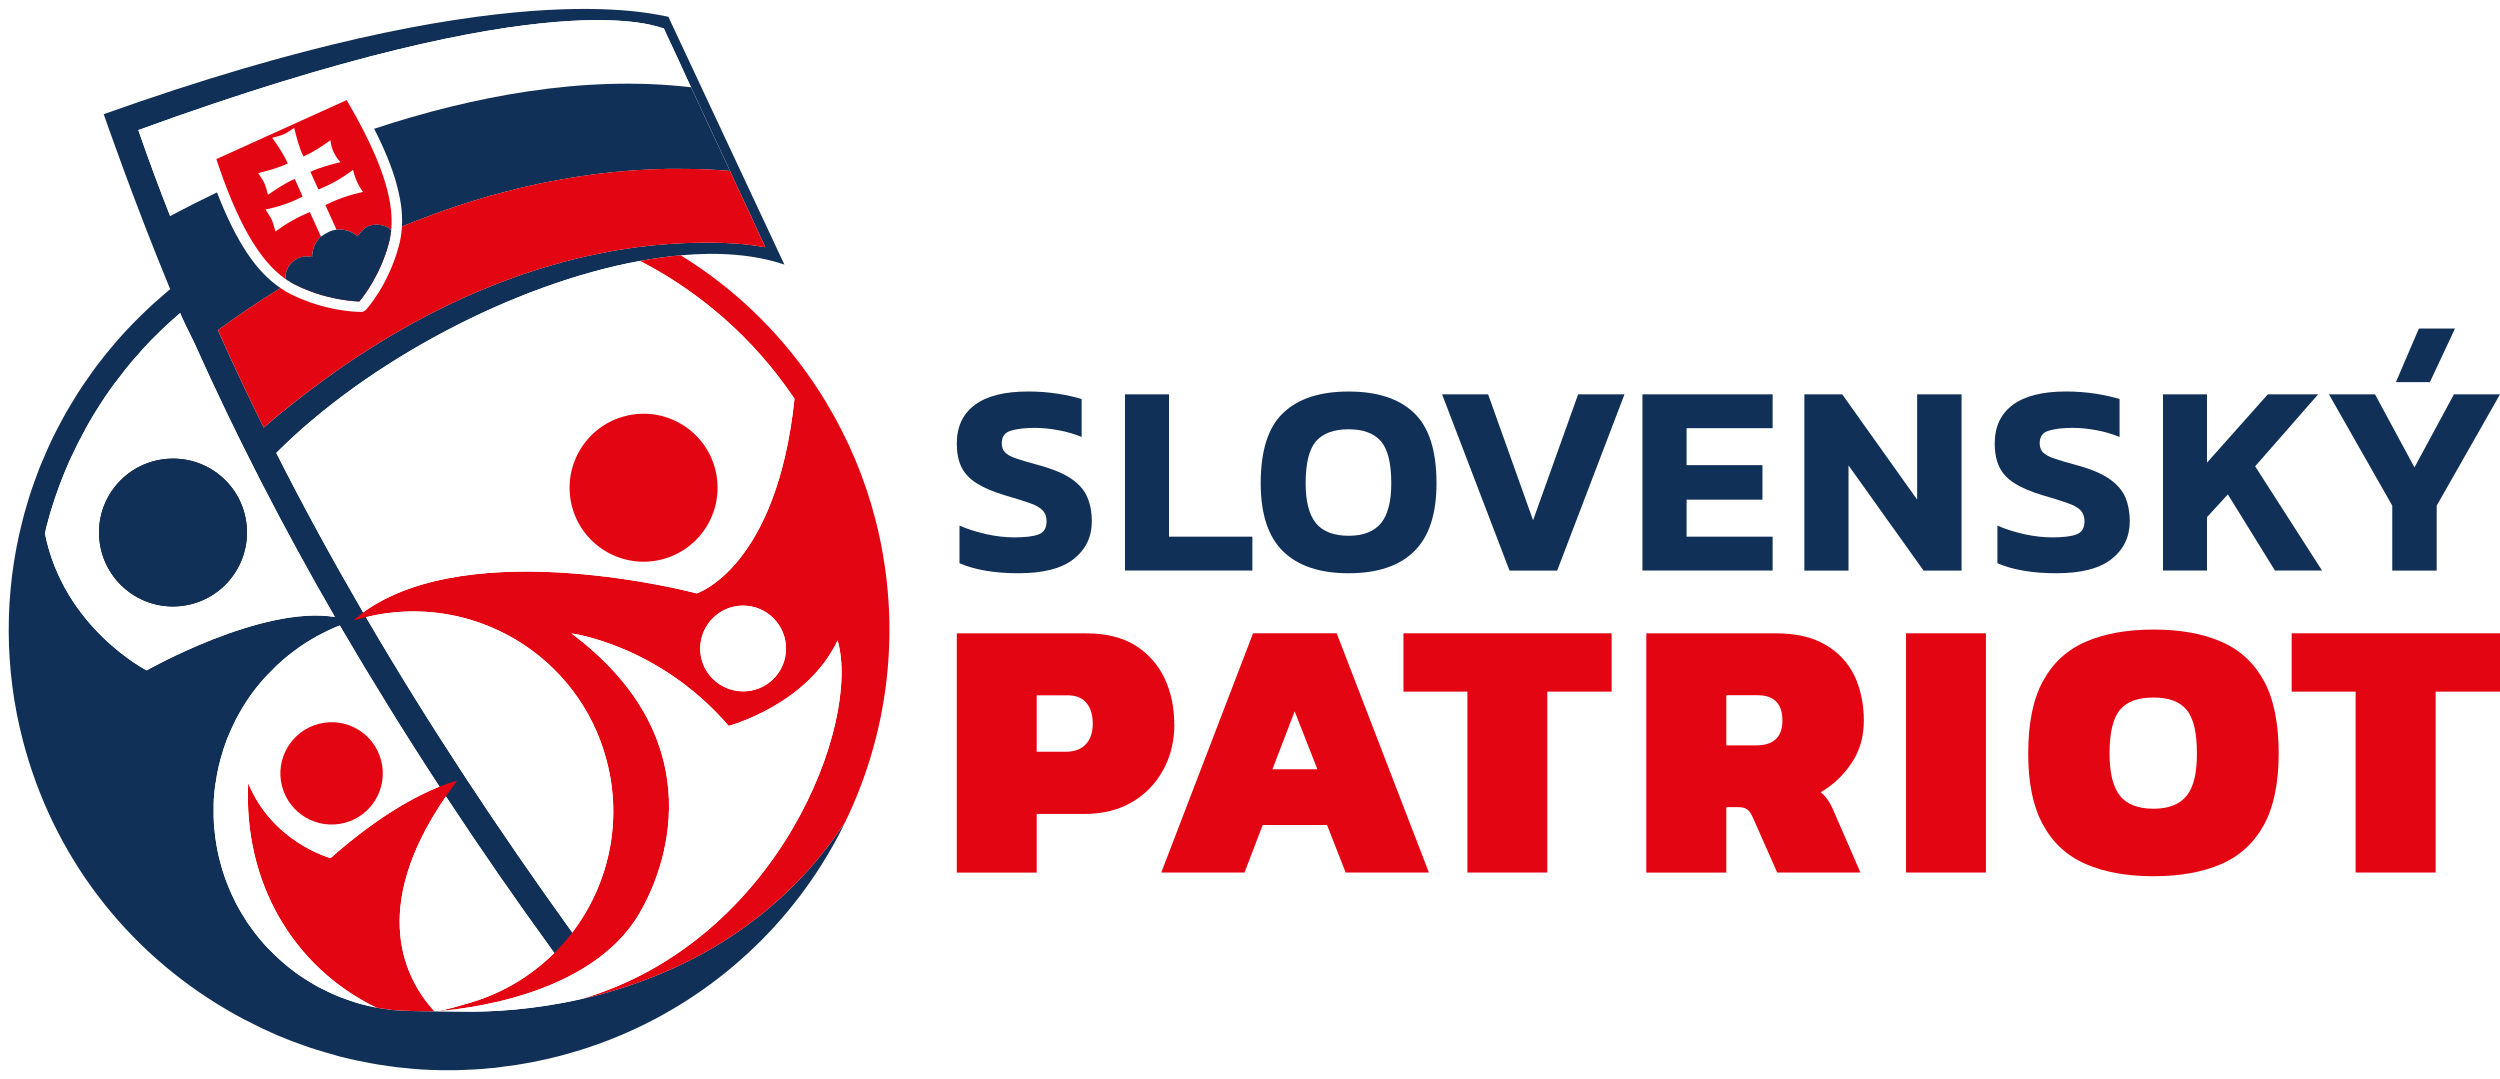
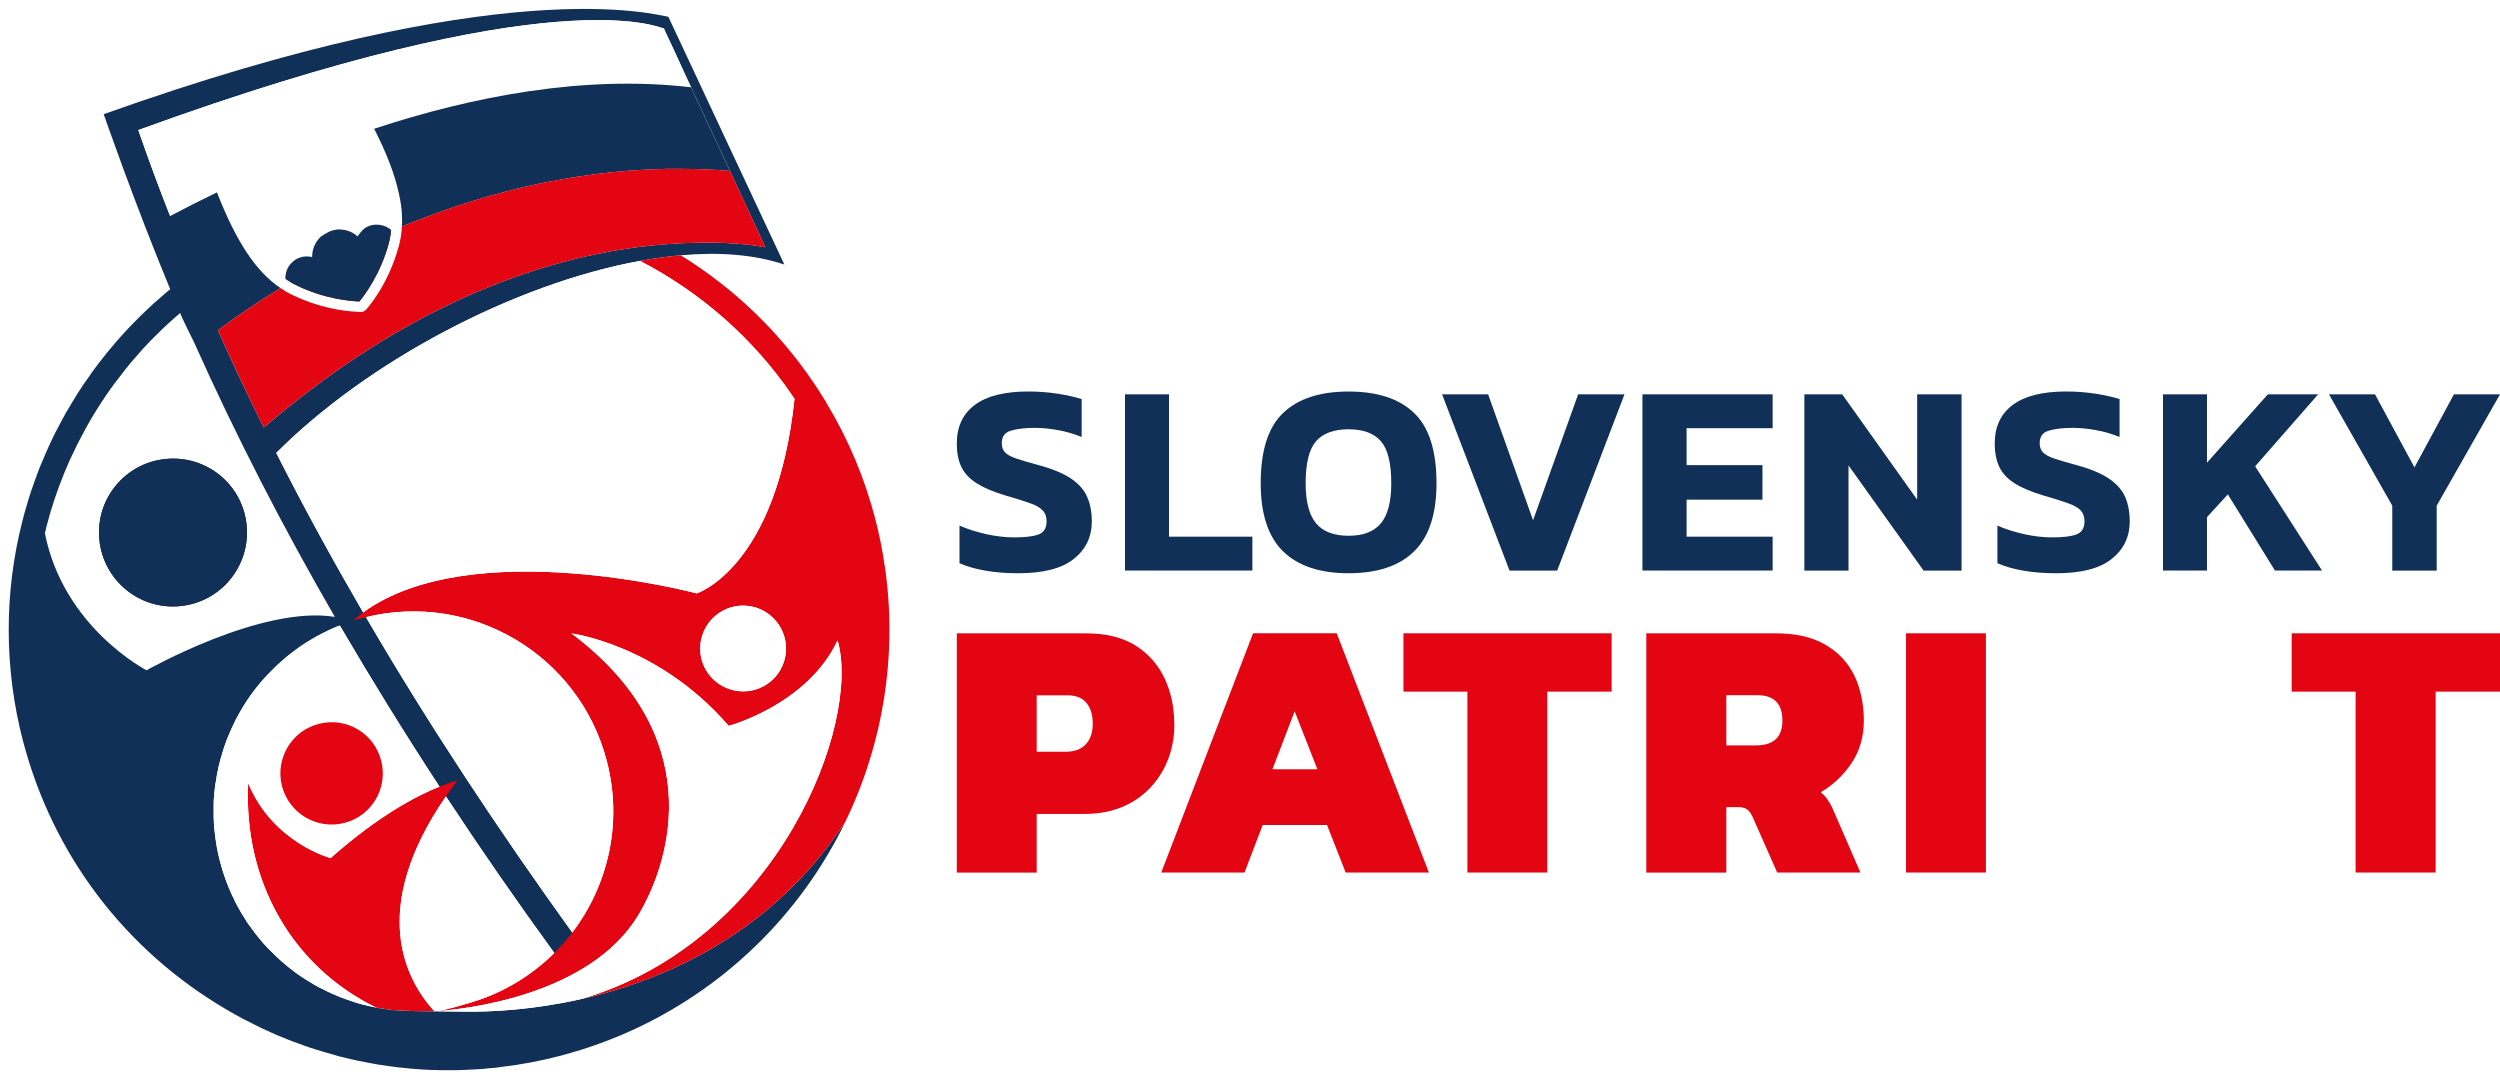
<svg xmlns="http://www.w3.org/2000/svg" xmlns:xlink="http://www.w3.org/1999/xlink" width="218.949" height="94.5" viewBox="0 0 72.983 31.5">
  <path style="fill:#e30511;fill-opacity:1;fill-rule:nonzero;stroke:none" d="m 34.28,21.133 c 0,-0.484 -0.094,-0.926 -0.281,-1.328 -0.188,-0.398 -0.473,-0.723 -0.852,-0.961 -0.383,-0.238 -0.863,-0.355 -1.449,-0.355 h -3.766 v 6.984 h 2.332 v -1.711 h 1.391 c 0.535,0 1,-0.117 1.391,-0.344 0.387,-0.227 0.691,-0.539 0.91,-0.938 0.219,-0.398 0.328,-0.848 0.328,-1.344 z m -2.578,0.59 c -0.133,0.148 -0.332,0.223 -0.59,0.223 h -0.848 v -1.648 h 0.891 c 0.254,0 0.441,0.074 0.562,0.223 0.125,0.148 0.184,0.352 0.184,0.613 0,0.246 -0.066,0.441 -0.199,0.59 z m 0,0" id="path438" />
  <path style="fill:#e30511;fill-opacity:1;fill-rule:nonzero;stroke:none" d="m 36.581,18.488 -2.68,6.984 h 2.43 l 0.531,-1.387 h 1.879 l 0.543,1.387 h 2.43 l -2.691,-6.984 z m 0.566,3.969 0.648,-1.691 0.664,1.691 z m 0,0" id="path440" />
  <path style="fill:#e30511;fill-opacity:1;fill-rule:nonzero;stroke:none" d="m 40.971,20.191 h 1.867 v 5.281 h 2.332 v -5.281 h 1.879 v -1.703 h -6.078 z m 0,0" id="path442" />
  <path style="fill:#e30511;fill-opacity:1;fill-rule:nonzero;stroke:none" d="m 54.053,22.277 c 0.238,-0.355 0.359,-0.77 0.359,-1.242 0,-0.469 -0.094,-0.93 -0.277,-1.312 -0.188,-0.383 -0.469,-0.684 -0.848,-0.902 -0.379,-0.223 -0.863,-0.332 -1.449,-0.332 h -3.777 v 6.984 h 2.336 V 23.562 h 0.336 c 0.121,0 0.211,0.023 0.27,0.066 0.059,0.043 0.113,0.117 0.164,0.227 l 0.715,1.617 h 2.43 l -0.812,-1.867 c -0.094,-0.211 -0.211,-0.367 -0.348,-0.477 0.363,-0.211 0.66,-0.492 0.902,-0.852 z m -2.801,-0.516 h -0.855 v -1.465 h 0.91 c 0.484,0 0.727,0.246 0.727,0.738 0,0.488 -0.258,0.727 -0.781,0.727 z m 0,0" id="path444" />
  <path style="fill:#e30511;fill-opacity:1;fill-rule:nonzero;stroke:none" d="m 55.643,18.488 h 2.332 v 6.984 h -2.332 z m 0,0" id="path446" />
-   <path style="fill:#e30511;fill-opacity:1;fill-rule:nonzero;stroke:none" d="m 64.854,18.738 c -0.543,-0.242 -1.207,-0.359 -1.988,-0.359 -0.781,0 -1.441,0.121 -1.984,0.359 -0.543,0.238 -0.957,0.621 -1.242,1.148 -0.289,0.527 -0.43,1.23 -0.43,2.105 0,0.875 0.141,1.555 0.43,2.082 0.285,0.527 0.699,0.91 1.242,1.148 0.543,0.238 1.203,0.359 1.984,0.359 0.781,0 1.445,-0.121 1.988,-0.359 0.543,-0.238 0.953,-0.621 1.242,-1.148 0.285,-0.527 0.426,-1.223 0.426,-2.082 0,-0.859 -0.141,-1.578 -0.426,-2.105 -0.289,-0.527 -0.699,-0.914 -1.242,-1.148 z m -1.016,4.488 c -0.199,0.254 -0.523,0.383 -0.973,0.383 -0.449,0 -0.785,-0.129 -0.98,-0.383 -0.199,-0.25 -0.301,-0.664 -0.301,-1.234 0,-0.602 0.102,-1.023 0.301,-1.266 0.199,-0.242 0.523,-0.363 0.98,-0.363 0.457,0 0.773,0.121 0.973,0.363 0.199,0.242 0.297,0.664 0.297,1.266 0,0.598 -0.098,0.984 -0.297,1.234 z m 0,0" id="path448" />
  <path style="fill:#e30511;fill-opacity:1;fill-rule:nonzero;stroke:none" d="m 66.901,18.488 v 1.703 h 1.867 v 5.281 h 2.336 v -5.281 h 1.879 v -1.703 z m 0,0" id="path450" />
  <path style="fill:#113057;fill-opacity:1;fill-rule:nonzero;stroke:none" d="m 31.874,15.219 c 0,0.453 -0.176,0.82 -0.527,1.098 -0.352,0.281 -0.891,0.418 -1.617,0.418 -0.34,0 -0.656,-0.023 -0.953,-0.074 -0.297,-0.051 -0.551,-0.125 -0.766,-0.219 V 15.344 c 0.238,0.105 0.496,0.184 0.781,0.25 0.285,0.062 0.555,0.094 0.812,0.094 0.32,0 0.555,-0.027 0.715,-0.086 0.156,-0.059 0.234,-0.188 0.234,-0.383 0,-0.133 -0.039,-0.242 -0.117,-0.32 -0.074,-0.082 -0.199,-0.152 -0.371,-0.211 -0.176,-0.062 -0.41,-0.137 -0.711,-0.223 -0.352,-0.105 -0.629,-0.223 -0.84,-0.355 -0.207,-0.129 -0.355,-0.289 -0.445,-0.473 -0.094,-0.188 -0.137,-0.418 -0.137,-0.688 0,-0.492 0.176,-0.867 0.527,-1.129 0.352,-0.262 0.871,-0.391 1.559,-0.391 0.297,0 0.59,0.023 0.871,0.066 0.285,0.047 0.512,0.098 0.688,0.156 v 1.105 c -0.227,-0.09 -0.457,-0.16 -0.691,-0.199 -0.23,-0.043 -0.457,-0.066 -0.676,-0.066 -0.285,0 -0.52,0.027 -0.699,0.082 -0.176,0.051 -0.266,0.172 -0.266,0.367 0,0.109 0.031,0.199 0.094,0.266 0.062,0.066 0.176,0.129 0.332,0.18 0.156,0.055 0.371,0.117 0.645,0.191 0.418,0.113 0.742,0.25 0.969,0.406 0.223,0.156 0.379,0.336 0.461,0.543 0.086,0.203 0.129,0.434 0.129,0.691 z m 0,0" id="path452" />
  <path style="fill:#113057;fill-opacity:1;fill-rule:nonzero;stroke:none" d="m 36.561,15.668 v 0.988 h -3.719 v -5.145 h 1.285 v 4.156 z m 0,0" id="path454" />
  <path style="fill:#113057;fill-opacity:1;fill-rule:nonzero;stroke:none" d="m 41.28,12.055 c -0.434,-0.418 -1.074,-0.625 -1.91,-0.625 -0.836,0 -1.473,0.207 -1.91,0.625 -0.438,0.414 -0.656,1.098 -0.656,2.055 0,0.898 0.219,1.562 0.656,1.988 0.438,0.426 1.074,0.637 1.91,0.637 0.836,0 1.477,-0.211 1.91,-0.637 0.438,-0.426 0.656,-1.09 0.656,-1.988 0,-0.957 -0.219,-1.641 -0.656,-2.055 z m -0.961,3.215 c -0.203,0.246 -0.516,0.371 -0.949,0.371 -0.434,0 -0.754,-0.125 -0.957,-0.371 -0.199,-0.25 -0.297,-0.637 -0.297,-1.16 0,-0.578 0.098,-0.984 0.297,-1.223 0.203,-0.234 0.52,-0.355 0.957,-0.355 0.438,0 0.746,0.121 0.949,0.355 0.199,0.238 0.297,0.645 0.297,1.223 0,0.523 -0.098,0.91 -0.297,1.16 z m 0,0" id="path456" />
  <path style="fill:#113057;fill-opacity:1;fill-rule:nonzero;stroke:none" d="m 47.424,11.512 -1.965,5.145 h -1.391 l -1.969,-5.145 h 1.344 l 1.312,3.676 1.316,-3.676 z m 0,0" id="path458" />
  <path style="fill:#113057;fill-opacity:1;fill-rule:nonzero;stroke:none" d="m 49.237,12.5 v 1.078 h 2.215 v 1.008 H 49.237 v 1.082 h 2.512 v 0.988 h -3.801 v -5.145 h 3.801 V 12.5 Z m 0,0" id="path460" />
  <path style="fill:#113057;fill-opacity:1;fill-rule:nonzero;stroke:none" d="m 57.264,11.512 v 5.145 h -1.109 l -2.191,-3.07 v 3.07 h -1.289 v -5.145 h 1.105 l 2.188,3.074 v -3.074 z m 0,0" id="path462" />
  <path style="fill:#113057;fill-opacity:1;fill-rule:nonzero;stroke:none" d="m 62.174,15.219 c 0,0.453 -0.176,0.82 -0.527,1.098 -0.352,0.281 -0.891,0.418 -1.617,0.418 -0.34,0 -0.656,-0.023 -0.953,-0.074 -0.297,-0.051 -0.551,-0.125 -0.766,-0.219 V 15.344 c 0.234,0.105 0.496,0.184 0.781,0.25 0.285,0.062 0.555,0.094 0.812,0.094 0.316,0 0.559,-0.027 0.715,-0.086 0.156,-0.059 0.234,-0.188 0.234,-0.383 0,-0.133 -0.039,-0.242 -0.113,-0.32 -0.078,-0.082 -0.203,-0.152 -0.379,-0.211 -0.172,-0.062 -0.406,-0.137 -0.707,-0.223 -0.352,-0.105 -0.633,-0.223 -0.84,-0.355 -0.207,-0.129 -0.355,-0.289 -0.445,-0.473 -0.09,-0.188 -0.137,-0.418 -0.137,-0.688 0,-0.492 0.176,-0.867 0.527,-1.129 0.352,-0.262 0.871,-0.391 1.559,-0.391 0.301,0 0.59,0.023 0.871,0.066 0.285,0.047 0.512,0.098 0.688,0.156 v 1.105 c -0.227,-0.09 -0.457,-0.16 -0.691,-0.199 -0.23,-0.043 -0.457,-0.066 -0.672,-0.066 -0.293,0 -0.523,0.027 -0.703,0.082 -0.18,0.051 -0.266,0.172 -0.266,0.367 0,0.109 0.031,0.199 0.094,0.266 0.066,0.066 0.176,0.129 0.332,0.18 0.156,0.055 0.371,0.117 0.645,0.191 0.422,0.113 0.742,0.25 0.965,0.406 0.227,0.156 0.379,0.336 0.469,0.543 0.082,0.203 0.125,0.434 0.125,0.691 z m 0,0" id="path464" />
  <path style="fill:#113057;fill-opacity:1;fill-rule:nonzero;stroke:none" d="m 67.788,16.656 h -1.375 l -1.375,-2.223 -0.609,0.664 v 1.559 h -1.285 v -5.145 h 1.285 v 1.996 l 1.777,-1.996 h 1.469 l -1.84,2.102 z m 0,0" id="path466" />
  <path style="fill:#113057;fill-opacity:1;fill-rule:nonzero;stroke:none" d="m 72.983,11.512 -1.848,3.25 v 1.895 h -1.297 v -1.895 l -1.848,-3.25 h 1.344 l 1.152,2.133 1.152,-2.133 z m 0,0" id="path468" />
-   <path style="fill:#113057;fill-opacity:1;fill-rule:nonzero;stroke:none" d="M 71.67,9.59 70.936,11.156 H 69.944 l 0.672,-1.566 z m 0,0" id="path470" />
  <g clip-path="url(#clip1)" clip-rule="nonzero" id="g474" transform="translate(-47.013,-25)">
    <path style="fill:#ffffff;fill-opacity:1;fill-rule:nonzero;stroke:none" d="M 73.098,41.484 C 73.031,41.023 72.938,40.551 72.812,40.078 72.496,38.867 72.016,37.719 71.387,36.668 71.359,36.621 71.336,36.574 71.305,36.531 71.188,36.332 71.066,36.152 70.965,36.004 70.07,34.688 68.969,33.57 67.688,32.672 c 0.805,-0.012 1.523,0.086 2.141,0.297 0.102,0.031 0.207,0.004 0.277,-0.074 0.07,-0.078 0.086,-0.188 0.043,-0.281 L 66.762,25.379 c -0.039,-0.078 -0.109,-0.133 -0.195,-0.145 -0.02,-0.004 -0.051,-0.012 -0.09,-0.02 -2.012,-0.41 -6.836,-0.586 -16.523,2.871 -0.133,0.051 -0.203,0.195 -0.156,0.332 0.008,0.023 0.855,2.473 1.871,4.949 -0.047,0.039 -0.09,0.074 -0.133,0.113 -0.035,0.031 -0.07,0.059 -0.102,0.09 -0.031,0.027 -0.066,0.055 -0.105,0.094 -0.133,0.121 -0.266,0.246 -0.387,0.367 -0.039,0.035 -0.074,0.07 -0.109,0.109 -0.027,0.023 -0.051,0.051 -0.082,0.078 -0.258,0.262 -0.504,0.539 -0.738,0.824 -0.055,0.062 -0.105,0.129 -0.156,0.191 -0.012,0.012 -0.02,0.023 -0.031,0.043 l -0.027,0.031 c -0.039,0.051 -0.078,0.098 -0.121,0.152 l -0.047,0.066 c -0.039,0.051 -0.078,0.105 -0.113,0.152 l -0.031,0.039 c -0.035,0.051 -0.074,0.105 -0.105,0.152 -0.059,0.082 -0.117,0.168 -0.172,0.25 -0.035,0.055 -0.07,0.105 -0.105,0.16 l -0.051,0.086 c -0.059,0.086 -0.109,0.176 -0.156,0.25 -0.031,0.047 -0.059,0.098 -0.09,0.152 l -0.047,0.082 c -0.016,0.027 -0.035,0.055 -0.055,0.09 L 48.672,37 c -0.016,0.027 -0.031,0.059 -0.047,0.086 -0.07,0.133 -0.145,0.262 -0.211,0.402 -0.023,0.043 -0.047,0.09 -0.066,0.133 0,0.004 -0.008,0.016 -0.008,0.016 -0.047,0.09 -0.09,0.184 -0.133,0.277 l -0.023,0.051 c -0.012,0.031 -0.023,0.062 -0.043,0.102 -0.066,0.141 -0.125,0.285 -0.188,0.438 l -0.055,0.141 c -0.074,0.199 -0.148,0.406 -0.23,0.656 l -0.012,0.031 c -0.02,0.062 -0.043,0.125 -0.059,0.188 l -0.02,0.051 c -0.008,0.039 -0.02,0.074 -0.031,0.109 -0.047,0.16 -0.09,0.316 -0.129,0.477 -0.547,2.137 -0.539,4.398 0.02,6.539 0.887,3.391 3.035,6.23 6.059,8 0.09,0.055 0.18,0.105 0.262,0.152 0.078,0.047 0.164,0.094 0.258,0.141 l 0.047,0.023 c 0.023,0.008 0.043,0.02 0.055,0.023 0.059,0.035 0.125,0.066 0.176,0.094 0.031,0.016 0.059,0.027 0.09,0.043 l 0.02,0.008 c 0.031,0.016 0.062,0.035 0.098,0.051 l 0.043,0.02 c 0.047,0.02 0.094,0.043 0.145,0.066 0.223,0.102 0.438,0.195 0.637,0.273 l 0.359,0.133 c 0.035,0.012 0.074,0.023 0.109,0.039 0.023,0.012 0.051,0.02 0.078,0.027 0.082,0.031 0.16,0.059 0.242,0.082 0.238,0.078 0.434,0.133 0.602,0.18 l 0.062,0.016 c 0.02,0.004 0.043,0.012 0.062,0.02 0.004,0 0.012,0 0.016,0.004 l 0.059,0.012 c 0.031,0.012 0.062,0.016 0.082,0.023 0.062,0.016 0.121,0.031 0.191,0.043 l 0.027,0.008 c 0.02,0.004 0.035,0.008 0.043,0.012 0.047,0.008 0.094,0.02 0.141,0.027 l 0.023,0.004 c 0.086,0.02 0.176,0.039 0.262,0.055 0.113,0.02 0.223,0.043 0.332,0.059 0.094,0.016 0.191,0.031 0.289,0.047 0.008,0 0.012,0 0.02,0 h 0.023 c 0.012,0.004 0.023,0.004 0.031,0.008 0.074,0.008 0.148,0.02 0.234,0.031 0.016,0 0.031,0.004 0.051,0.004 l 0.191,0.02 c 0.059,0.008 0.117,0.016 0.16,0.016 0.172,0.016 0.359,0.027 0.547,0.035 0.043,0 0.09,0.004 0.137,0.004 h 0.07 c 0.012,0 0.02,0 0.031,0.004 0.02,0 0.039,0 0.059,0 h 0.047 c 0.035,0 0.07,0 0.109,0 0.039,0 0.082,0 0.125,0 h 0.203 c 0.023,0 0.047,-0.004 0.066,-0.004 0.074,-0.004 0.141,0 0.199,-0.008 0.012,0 0.027,0 0.051,0 0.152,-0.004 0.316,-0.016 0.496,-0.031 0.066,-0.004 0.129,-0.008 0.184,-0.016 l 0.043,-0.004 c 0.031,0 0.062,-0.004 0.098,-0.008 l 0.117,-0.016 c 0,0 0.012,0 0.016,-0.004 0.012,0 0.016,0 0.027,0 0.004,0 0.008,0 0.016,0 0.004,0 0.008,0 0.016,0 0.004,0 0.008,0 0.008,0 0.004,0 0.008,-0.004 0.012,-0.004 0.578,-0.07 1.164,-0.18 1.746,-0.332 0.211,-0.055 0.41,-0.113 0.609,-0.176 2.984,-0.93 5.539,-2.906 7.199,-5.559 0.246,-0.391 0.48,-0.809 0.684,-1.238 0,0 0,-0.004 0.004,-0.008 0.004,-0.008 0.004,-0.012 0.008,-0.02 1.141,-2.371 1.543,-4.996 1.156,-7.586 z m 0,0" id="path472" />
  </g>
  <g clip-path="url(#clip2)" clip-rule="nonzero" id="g478" transform="translate(-47.013,-25)">
    <path style="fill:#113057;fill-opacity:1;fill-rule:nonzero;stroke:none" d="m 71.5,49.27 c -0.066,0.102 -0.141,0.199 -0.211,0.297 -0.066,0.094 -0.137,0.184 -0.211,0.273 -1.574,2 -3.555,3.172 -5.43,3.84 -0.23,0.086 -0.457,0.16 -0.684,0.227 -0.332,0.102 -0.656,0.188 -0.977,0.258 -1.395,0.316 -2.637,0.383 -3.465,0.367 -0.16,-0.004 -0.418,-0.004 -0.715,-0.008 h -0.113 c -0.391,0 -0.844,-0.008 -1.238,-0.039 -0.039,-0.004 -0.086,-0.012 -0.129,-0.02 -0.051,-0.004 -0.098,-0.012 -0.148,-0.02 -0.043,-0.008 -0.09,-0.012 -0.137,-0.023 -0.016,-0.004 -0.035,-0.004 -0.051,-0.008 -0.027,-0.008 -0.059,-0.012 -0.09,-0.02 -0.043,-0.012 -0.09,-0.02 -0.133,-0.027 -0.047,-0.012 -0.094,-0.027 -0.141,-0.035 -0.039,-0.012 -0.078,-0.023 -0.117,-0.031 -0.055,-0.016 -0.105,-0.035 -0.156,-0.047 -0.043,-0.012 -0.086,-0.027 -0.125,-0.043 -0.094,-0.031 -0.184,-0.062 -0.273,-0.098 -0.082,-0.031 -0.164,-0.066 -0.242,-0.102 -0.043,-0.02 -0.086,-0.039 -0.129,-0.059 -0.047,-0.023 -0.09,-0.047 -0.137,-0.07 l -0.109,-0.051 c -0.043,-0.027 -0.082,-0.047 -0.125,-0.07 -0.039,-0.023 -0.078,-0.043 -0.117,-0.07 -0.082,-0.047 -0.16,-0.098 -0.238,-0.148 -0.035,-0.023 -0.074,-0.051 -0.113,-0.074 -0.035,-0.027 -0.074,-0.055 -0.113,-0.082 -0.273,-0.203 -0.531,-0.426 -0.766,-0.676 -0.023,-0.02 -0.047,-0.039 -0.062,-0.062 -0.035,-0.035 -0.062,-0.07 -0.098,-0.105 -0.027,-0.035 -0.059,-0.07 -0.09,-0.105 -0.098,-0.117 -0.188,-0.23 -0.277,-0.359 -0.047,-0.062 -0.094,-0.125 -0.137,-0.191 -0.004,-0.008 -0.008,-0.012 -0.008,-0.02 -0.027,-0.039 -0.051,-0.078 -0.074,-0.117 -0.051,-0.074 -0.094,-0.152 -0.137,-0.234 -0.008,-0.004 -0.008,-0.012 -0.012,-0.016 -0.023,-0.039 -0.043,-0.078 -0.062,-0.117 -0.027,-0.047 -0.047,-0.09 -0.066,-0.137 -0.023,-0.043 -0.043,-0.082 -0.062,-0.125 -0.141,-0.305 -0.258,-0.629 -0.344,-0.965 -0.039,-0.148 -0.074,-0.297 -0.098,-0.441 -0.008,-0.051 -0.016,-0.098 -0.023,-0.145 -0.016,-0.094 -0.027,-0.18 -0.035,-0.27 -0.008,-0.047 -0.012,-0.094 -0.016,-0.145 0,-0.035 -0.004,-0.07 -0.008,-0.105 -0.008,-0.152 -0.012,-0.305 -0.008,-0.457 0,-0.047 0,-0.094 0,-0.141 0.004,-0.039 0.004,-0.078 0.004,-0.117 0.008,-0.102 0.016,-0.199 0.027,-0.297 0.004,-0.043 0.012,-0.086 0.016,-0.129 0.004,-0.027 0.008,-0.055 0.016,-0.078 0,-0.039 0.008,-0.074 0.016,-0.109 l 0.016,-0.102 c 0.008,-0.043 0.016,-0.086 0.027,-0.129 0.008,-0.043 0.02,-0.09 0.027,-0.133 0.035,-0.145 0.074,-0.285 0.117,-0.422 0.008,-0.035 0.02,-0.07 0.031,-0.102 0.031,-0.09 0.062,-0.176 0.094,-0.262 0.016,-0.043 0.035,-0.086 0.055,-0.129 0.02,-0.047 0.039,-0.098 0.062,-0.145 l 0.047,-0.102 c 0.055,-0.125 0.117,-0.246 0.188,-0.367 0.02,-0.039 0.043,-0.078 0.066,-0.117 0.215,-0.367 0.473,-0.711 0.77,-1.023 0.023,-0.023 0.047,-0.051 0.07,-0.07 0.121,-0.129 0.25,-0.25 0.387,-0.367 0.027,-0.023 0.055,-0.047 0.086,-0.074 0.113,-0.09 0.227,-0.18 0.348,-0.266 0.039,-0.027 0.074,-0.051 0.113,-0.078 0.043,-0.027 0.086,-0.055 0.125,-0.082 0.039,-0.023 0.074,-0.047 0.109,-0.066 0.039,-0.023 0.078,-0.047 0.117,-0.07 0.004,0 0.008,-0.004 0.016,-0.004 0.035,-0.027 0.074,-0.047 0.113,-0.066 0.043,-0.02 0.082,-0.043 0.125,-0.066 0.039,-0.02 0.074,-0.039 0.113,-0.055 0.008,-0.004 0.016,-0.008 0.023,-0.012 0.039,-0.02 0.078,-0.035 0.117,-0.055 0.047,-0.02 0.09,-0.035 0.133,-0.059 0.035,-0.012 0.07,-0.027 0.109,-0.039 0.93,1.59 1.898,3.156 2.91,4.703 0.062,0.094 0.125,0.188 0.188,0.285 1.016,1.543 2.07,3.066 3.164,4.57 0.031,0.043 0.062,0.086 0.094,0.133 0.293,0.402 0.973,0.016 0.672,-0.395 -0.082,-0.113 -0.16,-0.223 -0.242,-0.336 -2.148,-2.984 -4.18,-6.047 -6.023,-9.207 -0.027,-0.047 -0.055,-0.09 -0.082,-0.137 -0.887,-1.527 -1.738,-3.078 -2.535,-4.656 2.688,-2.691 6.961,-4.938 10.617,-5.605 0.406,-0.074 0.805,-0.129 1.188,-0.164 1.121,-0.102 2.156,-0.023 3.027,0.27 l -3.387,-7.234 c -0.43,-0.066 -4.805,-1.324 -16.484,2.844 0,0 0.883,2.555 1.941,5.109 -0.027,0.023 -0.051,0.043 -0.074,0.062 -0.066,0.059 -0.137,0.113 -0.203,0.176 -0.066,0.055 -0.133,0.113 -0.199,0.172 -0.129,0.121 -0.262,0.242 -0.387,0.367 -0.062,0.059 -0.121,0.125 -0.184,0.184 -0.254,0.258 -0.496,0.527 -0.727,0.809 -0.055,0.062 -0.105,0.129 -0.156,0.191 -0.008,0.012 -0.016,0.023 -0.023,0.031 -0.051,0.062 -0.098,0.125 -0.145,0.184 -0.055,0.074 -0.105,0.145 -0.16,0.215 -0.043,0.062 -0.09,0.125 -0.133,0.191 -0.059,0.082 -0.117,0.164 -0.172,0.246 -0.047,0.07 -0.086,0.137 -0.133,0.203 -0.059,0.098 -0.117,0.191 -0.176,0.289 -0.031,0.047 -0.059,0.098 -0.09,0.152 -0.027,0.047 -0.059,0.098 -0.09,0.148 -0.023,0.051 -0.051,0.098 -0.078,0.145 -0.07,0.133 -0.141,0.262 -0.207,0.391 -0.023,0.047 -0.047,0.094 -0.074,0.145 -0.043,0.09 -0.086,0.184 -0.129,0.277 -0.023,0.051 -0.043,0.102 -0.066,0.148 -0.062,0.141 -0.125,0.285 -0.184,0.43 l -0.055,0.141 c -0.082,0.215 -0.156,0.426 -0.23,0.641 -0.02,0.07 -0.047,0.141 -0.066,0.211 -0.016,0.051 -0.031,0.105 -0.047,0.16 -0.047,0.156 -0.09,0.309 -0.129,0.469 -0.535,2.09 -0.531,4.309 0.02,6.41 0.867,3.32 2.977,6.105 5.938,7.84 0.09,0.055 0.176,0.102 0.266,0.152 0.074,0.043 0.152,0.086 0.234,0.129 0.035,0.016 0.074,0.039 0.113,0.055 0.059,0.031 0.121,0.062 0.176,0.09 0.039,0.02 0.074,0.035 0.109,0.055 0.039,0.02 0.078,0.039 0.121,0.059 0.051,0.023 0.102,0.047 0.152,0.07 0.207,0.098 0.414,0.188 0.621,0.266 0.059,0.023 0.113,0.047 0.168,0.066 0.035,0.012 0.07,0.027 0.109,0.039 0.062,0.023 0.129,0.047 0.195,0.07 0.016,0.008 0.035,0.016 0.059,0.02 0.082,0.031 0.16,0.059 0.242,0.082 0.199,0.062 0.398,0.125 0.598,0.176 0.043,0.012 0.086,0.023 0.129,0.039 0.051,0.012 0.102,0.023 0.148,0.035 0.055,0.016 0.113,0.027 0.172,0.043 0.023,0.004 0.055,0.012 0.082,0.016 0.051,0.016 0.105,0.023 0.156,0.035 0.086,0.02 0.172,0.035 0.258,0.051 0.109,0.023 0.215,0.039 0.324,0.059 0.094,0.016 0.191,0.031 0.285,0.043 0.023,0.004 0.043,0.008 0.066,0.008 0.074,0.012 0.148,0.023 0.223,0.031 0.027,0 0.062,0.008 0.094,0.008 0.051,0.008 0.102,0.012 0.156,0.016 0.051,0.008 0.102,0.012 0.156,0.016 0.18,0.016 0.355,0.027 0.535,0.035 0.066,0.004 0.133,0.004 0.195,0.004 0.031,0 0.062,0.004 0.09,0.004 0.051,0 0.102,0 0.16,0 0.035,0 0.078,0 0.121,0 0.066,0 0.137,0 0.207,0 0.031,0 0.066,-0.004 0.098,-0.004 0.055,0 0.105,0 0.156,-0.004 0.02,0 0.035,-0.004 0.051,-0.004 0.16,-0.004 0.32,-0.016 0.484,-0.027 0.062,-0.004 0.125,-0.012 0.184,-0.02 0.043,0 0.086,-0.004 0.129,-0.008 0.039,-0.008 0.078,-0.008 0.117,-0.016 0.023,-0.004 0.047,-0.008 0.066,-0.008 0.012,0 0.016,0 0.02,-0.004 0.578,-0.066 1.148,-0.176 1.719,-0.324 0.207,-0.059 0.406,-0.113 0.598,-0.172 2.926,-0.914 5.434,-2.848 7.059,-5.449 0.246,-0.395 0.473,-0.801 0.672,-1.215 -0.062,0.098 -0.129,0.191 -0.195,0.285 z m -5.105,-23.438 c 0.012,0.027 0.023,0.055 0.043,0.098 0.102,0.219 0.203,0.438 0.309,0.66 0.094,0.199 0.184,0.406 0.277,0.605 0.055,0.117 0.109,0.234 0.164,0.352 0.195,0.414 0.387,0.828 0.578,1.246 0.188,0.398 0.375,0.797 0.559,1.199 0.043,0.094 0.086,0.188 0.129,0.285 0.305,0.645 0.602,1.293 0.902,1.941 -0.801,-0.148 -1.656,-0.152 -2.453,-0.117 -0.125,0.008 -0.246,0.016 -0.371,0.023 -0.062,0.004 -0.125,0.008 -0.184,0.016 -0.113,0.008 -0.223,0.016 -0.336,0.031 -0.066,0.008 -0.133,0.012 -0.203,0.023 -0.098,0.008 -0.203,0.023 -0.305,0.039 -0.016,0 -0.031,0 -0.043,0.004 -0.121,0.016 -0.238,0.035 -0.355,0.055 -0.066,0.012 -0.133,0.02 -0.199,0.031 -0.125,0.023 -0.25,0.047 -0.371,0.074 -0.488,0.094 -0.977,0.215 -1.457,0.359 -0.129,0.035 -0.258,0.074 -0.391,0.117 -0.148,0.047 -0.301,0.098 -0.453,0.148 -0.148,0.055 -0.297,0.105 -0.449,0.164 -0.148,0.051 -0.297,0.109 -0.445,0.172 -0.145,0.059 -0.293,0.117 -0.441,0.18 -0.438,0.188 -0.867,0.395 -1.293,0.609 -0.332,0.172 -0.656,0.348 -0.977,0.535 -0.102,0.055 -0.203,0.117 -0.301,0.176 -0.328,0.195 -0.645,0.398 -0.957,0.605 -0.102,0.066 -0.207,0.137 -0.309,0.207 -0.203,0.141 -0.406,0.285 -0.605,0.43 -0.199,0.148 -0.398,0.293 -0.594,0.445 -0.195,0.152 -0.391,0.305 -0.582,0.461 -0.191,0.156 -0.383,0.312 -0.57,0.477 C 54.246,36.543 53.801,35.598 53.375,34.641 52.883,33.543 52.418,32.434 51.98,31.309 51.652,30.48 51.344,29.641 51.051,28.797 63.266,24.352 66.25,25.812 66.395,25.832 Z M 48.324,40.566 c 0.016,-0.055 0.027,-0.109 0.039,-0.168 0.02,-0.082 0.047,-0.164 0.066,-0.242 0.016,-0.07 0.039,-0.141 0.059,-0.211 0.152,-0.508 0.336,-1.004 0.551,-1.488 0.027,-0.055 0.051,-0.105 0.074,-0.156 0.105,-0.23 0.219,-0.457 0.34,-0.676 0.035,-0.07 0.074,-0.137 0.109,-0.203 0.168,-0.301 0.352,-0.59 0.543,-0.875 0.039,-0.059 0.078,-0.113 0.117,-0.168 0.047,-0.062 0.09,-0.125 0.133,-0.184 0.008,-0.008 0.016,-0.02 0.023,-0.027 0.047,-0.062 0.094,-0.125 0.141,-0.184 0.047,-0.062 0.094,-0.125 0.141,-0.184 0.055,-0.07 0.113,-0.137 0.168,-0.207 0.055,-0.062 0.105,-0.125 0.164,-0.188 0.051,-0.062 0.105,-0.121 0.16,-0.184 0.008,-0.008 0.016,-0.016 0.023,-0.027 0.16,-0.176 0.324,-0.344 0.496,-0.508 0.062,-0.059 0.117,-0.117 0.18,-0.172 0.121,-0.113 0.246,-0.227 0.371,-0.332 0.016,-0.016 0.035,-0.027 0.051,-0.043 0.016,0.039 0.031,0.074 0.047,0.113 0.043,0.102 0.176,0.375 0.355,0.734 1.23,2.75 2.609,5.422 4.113,8.023 -2.137,-0.348 -5.496,1.559 -5.496,1.559 0,0 -2.426,-1.246 -2.969,-4.004 z m 0,0" id="path476" />
  </g>
  <path style="fill:#ffffff;fill-opacity:1;fill-rule:nonzero;stroke:none" d="M 20.174,2.547 C 20.12,2.43 20.065,2.312 20.01,2.195 19.917,1.996 19.827,1.789 19.733,1.59 19.627,1.367 19.526,1.148 19.424,0.93 19.405,0.887 19.393,0.859 19.381,0.832 19.237,0.812 16.252,-0.648 4.038,3.797 c 0.293,0.844 0.602,1.684 0.93,2.512 0.41,-0.219 0.867,-0.449 1.367,-0.691 0.562,1.441 1.145,2.32 1.855,2.793 0.102,0.074 0.203,0.133 0.309,0.184 0.984,0.484 1.855,0.512 2.031,0.512 h 0.031 l 0.035,-0.004 0.078,-0.047 c 0.027,-0.027 0.664,-0.723 0.973,-1.887 0.047,-0.18 0.078,-0.363 0.086,-0.555 0.008,-0.09 0.008,-0.18 0.004,-0.273 -0.004,-0.227 -0.039,-0.465 -0.098,-0.719 -0.117,-0.543 -0.355,-1.156 -0.715,-1.863 2.844,-0.938 6.109,-1.578 9.25,-1.211 z m -8.754,4.168 c -0.004,0.039 -0.008,0.082 -0.016,0.121 -0.004,0.027 -0.008,0.059 -0.016,0.086 -0.008,0.059 -0.02,0.113 -0.035,0.168 -0.246,0.922 -0.723,1.543 -0.863,1.711 -0.219,-0.008 -1,-0.059 -1.855,-0.48 -0.047,-0.023 -0.094,-0.047 -0.137,-0.074 -0.008,-0.004 -0.016,-0.008 -0.02,-0.012 -0.051,-0.027 -0.102,-0.059 -0.148,-0.094 C 7.565,7.602 6.932,6.496 6.315,4.645 L 10.12,2.922 c 0.977,1.668 1.391,2.867 1.301,3.793 z m 0,0" id="path480" />
  <path style="fill:#ffffff;fill-opacity:1;fill-rule:nonzero;stroke:none" d="m 9.499,5.988 c 0.109,0.238 0.219,0.477 0.324,0.715 -0.02,0.004 -0.035,0.004 -0.055,0.012 -0.051,0.008 -0.098,0.02 -0.148,0.043 -0.066,0.031 -0.125,0.07 -0.184,0.105 -0.02,0.016 -0.047,0.027 -0.066,0.043 C 9.264,6.672 9.155,6.434 9.045,6.191 8.682,6.336 8.35,6.531 8.042,6.758 8.006,6.645 7.983,6.527 7.936,6.422 7.889,6.316 7.815,6.227 7.752,6.117 8.124,6.039 8.491,5.918 8.835,5.738 8.76,5.566 8.682,5.398 8.604,5.223 c -0.281,0.125 -0.531,0.293 -0.781,0.465 C 7.792,5.578 7.768,5.457 7.721,5.355 7.674,5.25 7.604,5.156 7.538,5.055 7.827,4.98 8.12,4.906 8.401,4.773 8.284,4.5 8.116,4.258 7.948,4.023 c 0.121,-0.035 0.234,-0.059 0.344,-0.105 0.105,-0.047 0.195,-0.121 0.297,-0.184 0.07,0.277 0.137,0.562 0.27,0.832 0.281,-0.117 0.531,-0.293 0.789,-0.473 0.027,0.25 0.121,0.457 0.293,0.641 -0.305,0.074 -0.598,0.152 -0.879,0.281 0.078,0.172 0.156,0.344 0.234,0.516 0.363,-0.141 0.695,-0.336 1.012,-0.57 0.059,0.25 0.156,0.461 0.289,0.641 -0.383,0.086 -0.746,0.207 -1.098,0.387 z m 0,0" id="path482" />
-   <path style="fill:#ffffff;fill-opacity:1;fill-rule:nonzero;stroke:none" d="m 5.663,9.988 c -0.18,-0.359 -0.312,-0.633 -0.355,-0.734 -0.016,-0.039 -0.031,-0.074 -0.047,-0.113 -0.016,0.016 -0.035,0.027 -0.051,0.043 -0.125,0.105 -0.25,0.219 -0.371,0.332 -0.062,0.055 -0.117,0.113 -0.18,0.172 -0.172,0.164 -0.336,0.332 -0.496,0.508 -0.008,0.012 -0.016,0.02 -0.023,0.027 -0.055,0.062 -0.109,0.121 -0.16,0.184 -0.059,0.062 -0.109,0.125 -0.164,0.188 -0.055,0.07 -0.113,0.137 -0.168,0.207 -0.047,0.059 -0.094,0.121 -0.141,0.184 -0.047,0.059 -0.094,0.121 -0.141,0.184 -0.008,0.008 -0.016,0.02 -0.023,0.027 -0.043,0.059 -0.086,0.121 -0.133,0.184 -0.039,0.055 -0.078,0.109 -0.117,0.168 -0.191,0.285 -0.375,0.574 -0.543,0.875 -0.035,0.066 -0.074,0.133 -0.109,0.203 -0.121,0.219 -0.234,0.445 -0.34,0.676 -0.023,0.051 -0.047,0.102 -0.074,0.156 -0.215,0.484 -0.398,0.98 -0.551,1.488 -0.02,0.07 -0.043,0.141 -0.059,0.211 -0.02,0.078 -0.047,0.16 -0.066,0.242 -0.012,0.059 -0.023,0.113 -0.039,0.168 0.543,2.758 2.969,4.004 2.969,4.004 0,0 3.359,-1.906 5.496,-1.559 -1.504,-2.602 -2.883,-5.273 -4.113,-8.023 z m -0.41,7.707 c -1.188,0.113 -2.242,-0.762 -2.352,-1.949 -0.113,-1.188 0.762,-2.238 1.949,-2.348 1.188,-0.113 2.242,0.758 2.352,1.945 0.109,1.188 -0.762,2.242 -1.949,2.352 z m 0,0" id="path484" />
  <path style="fill:#e30511;fill-opacity:1;fill-rule:nonzero;stroke:none" d="m 13.018,23.25 c -2.273,3.305 -1.172,5.359 -0.336,6.273 -0.391,0 -0.844,-0.008 -1.238,-0.039 -0.039,-0.004 -0.086,-0.012 -0.129,-0.02 -0.051,-0.004 -0.098,-0.012 -0.148,-0.02 -0.043,-0.008 -0.09,-0.012 -0.137,-0.023 -0.016,-0.004 -0.035,-0.004 -0.051,-0.008 -2.434,-1.184 -3.875,-3.676 -3.734,-6.551 0.719,1.742 2.406,2.188 2.406,2.188 1.434,-1.27 2.563,-1.844 3.18,-2.086 0.332,-0.133 0.516,-0.172 0.516,-0.172 -0.117,0.156 -0.227,0.305 -0.328,0.457 z m 0,0" id="path486" />
  <path style="fill:#ffffff;fill-opacity:1;fill-rule:nonzero;stroke:none" d="m 7.245,22.863 c 0.719,1.742 2.406,2.188 2.406,2.188 1.434,-1.27 2.563,-1.844 3.18,-2.086 -1.012,-1.547 -1.98,-3.113 -2.91,-4.703 -0.039,0.012 -0.074,0.027 -0.109,0.039 -0.043,0.023 -0.086,0.039 -0.133,0.059 -0.039,0.02 -0.078,0.035 -0.117,0.055 -0.008,0.004 -0.016,0.008 -0.023,0.012 -0.039,0.016 -0.074,0.035 -0.113,0.055 -0.043,0.023 -0.082,0.047 -0.125,0.066 -0.039,0.02 -0.078,0.039 -0.113,0.066 -0.008,0 -0.012,0.004 -0.016,0.004 -0.039,0.023 -0.078,0.047 -0.117,0.07 -0.035,0.02 -0.07,0.043 -0.109,0.066 -0.039,0.027 -0.082,0.055 -0.125,0.082 -0.039,0.027 -0.074,0.051 -0.113,0.078 -0.121,0.086 -0.234,0.176 -0.348,0.266 -0.031,0.027 -0.059,0.051 -0.086,0.074 -0.137,0.117 -0.266,0.238 -0.387,0.367 -0.023,0.02 -0.047,0.047 -0.07,0.07 -0.297,0.312 -0.555,0.656 -0.77,1.023 -0.023,0.039 -0.047,0.078 -0.066,0.117 -0.07,0.121 -0.133,0.242 -0.188,0.367 l -0.047,0.102 c -0.023,0.047 -0.043,0.098 -0.062,0.145 -0.02,0.043 -0.039,0.086 -0.055,0.129 -0.031,0.086 -0.062,0.172 -0.094,0.262 -0.012,0.031 -0.023,0.066 -0.031,0.102 -0.043,0.137 -0.082,0.277 -0.117,0.422 -0.008,0.043 -0.02,0.09 -0.027,0.133 -0.012,0.043 -0.02,0.086 -0.027,0.129 l -0.016,0.102 c -0.008,0.035 -0.016,0.07 -0.016,0.109 -0.008,0.023 -0.012,0.051 -0.016,0.078 -0.004,0.043 -0.012,0.086 -0.016,0.129 -0.012,0.098 -0.02,0.195 -0.027,0.297 0,0.039 0,0.078 -0.004,0.117 0,0.047 0,0.094 0,0.141 -0.004,0.152 0,0.305 0.008,0.457 0.004,0.035 0.008,0.07 0.008,0.105 0.004,0.051 0.008,0.098 0.016,0.145 0.008,0.09 0.02,0.176 0.035,0.27 0.008,0.047 0.016,0.094 0.023,0.145 0.023,0.145 0.059,0.293 0.098,0.441 0.086,0.336 0.203,0.66 0.344,0.965 0.02,0.043 0.039,0.082 0.062,0.125 0.02,0.047 0.039,0.09 0.066,0.137 0.02,0.039 0.039,0.078 0.062,0.117 0.004,0.004 0.004,0.012 0.012,0.016 0.043,0.082 0.086,0.16 0.137,0.234 0.023,0.039 0.047,0.078 0.074,0.117 0,0.008 0.004,0.012 0.008,0.02 0.043,0.066 0.09,0.129 0.137,0.191 0.09,0.129 0.18,0.242 0.277,0.359 0.031,0.035 0.062,0.07 0.09,0.105 0.035,0.035 0.062,0.07 0.098,0.105 0.016,0.023 0.039,0.043 0.062,0.062 0.234,0.25 0.492,0.473 0.766,0.676 0.039,0.027 0.078,0.055 0.113,0.082 0.039,0.023 0.078,0.051 0.113,0.074 0.078,0.051 0.156,0.102 0.238,0.148 0.039,0.027 0.078,0.047 0.117,0.07 0.043,0.023 0.082,0.043 0.125,0.07 l 0.109,0.051 c 0.047,0.023 0.09,0.047 0.137,0.07 0.043,0.02 0.086,0.039 0.129,0.059 0.078,0.035 0.16,0.07 0.242,0.102 0.09,0.035 0.18,0.066 0.273,0.098 0.039,0.016 0.082,0.031 0.125,0.043 0.051,0.012 0.102,0.031 0.156,0.047 0.039,0.008 0.078,0.02 0.117,0.031 0.047,0.008 0.094,0.023 0.141,0.035 0.043,0.008 0.09,0.016 0.133,0.027 0.031,0.008 0.062,0.012 0.09,0.02 C 8.545,28.23 7.104,25.738 7.245,22.863 Z m 2.059,-1.73 C 10.104,20.922 10.92,21.402 11.127,22.203 11.335,23 10.858,23.816 10.057,24.023 9.26,24.23 8.444,23.754 8.233,22.953 8.026,22.156 8.506,21.34 9.303,21.133 Z m 0,0" id="path488" />
  <path style="fill:#e30511;fill-opacity:1;fill-rule:nonzero;stroke:none" d="M 10.057,24.023 C 9.26,24.23 8.444,23.754 8.233,22.953 8.026,22.156 8.506,21.34 9.303,21.133 10.104,20.922 10.92,21.402 11.127,22.203 11.335,23 10.858,23.816 10.057,24.023 Z m 0,0" id="path490" />
  <path style="fill:#e30511;fill-opacity:1;fill-rule:nonzero;stroke:none" d="m 25.827,16.52 c -0.062,-0.449 -0.156,-0.914 -0.277,-1.379 -0.309,-1.184 -0.781,-2.309 -1.406,-3.348 -0.02,-0.043 -0.047,-0.082 -0.07,-0.121 -0.113,-0.188 -0.227,-0.355 -0.336,-0.52 -1.023,-1.504 -2.336,-2.758 -3.867,-3.699 -0.383,0.035 -0.781,0.09 -1.188,0.164 1.77,0.914 3.312,2.262 4.457,3.945 0.02,0.027 0.035,0.055 0.055,0.078 -0.52,4.949 -2.855,5.684 -2.855,5.684 0,0 -6.562,-1.754 -9.738,0.555 -0.086,0.066 -0.172,0.137 -0.258,0.207 v 0.004 c 0,0 0.008,0.012 0.008,0.016 0.082,-0.023 0.16,-0.047 0.246,-0.066 0.027,-0.008 0.055,-0.016 0.082,-0.023 3.09,-0.754 6.227,1.105 7.031,4.195 0.473,1.805 0.043,3.633 -1.004,5.012 -0.164,0.211 -0.336,0.41 -0.527,0.598 -0.707,0.703 -1.605,1.234 -2.641,1.504 -0.027,0.012 -0.156,0.047 -0.184,0.055 -0.172,0.047 -0.285,0.078 -0.488,0.121 l -0.184,0.023 c 0.773,-0.047 4.547,-0.422 5.977,-2.848 0.965,-1.648 1.965,-5.234 -1.977,-8.184 0,0 2.543,0.324 4.59,2.699 0,0 2.293,-0.613 3.18,-2.496 0.691,2.406 -1.711,8.77 -7.477,10.469 0.316,-0.07 0.645,-0.156 0.977,-0.258 0.223,-0.066 0.453,-0.141 0.684,-0.227 1.875,-0.668 3.852,-1.84 5.43,-3.84 0.07,-0.09 0.141,-0.18 0.211,-0.273 0.07,-0.098 0.141,-0.195 0.211,-0.297 0.066,-0.098 0.133,-0.195 0.199,-0.297 v -0.004 c 1.113,-2.309 1.516,-4.902 1.141,-7.449 z m -2.887,2.547 c -0.074,0.688 -0.691,1.184 -1.379,1.109 -0.688,-0.074 -1.188,-0.688 -1.113,-1.375 0.074,-0.688 0.691,-1.188 1.379,-1.113 0.688,0.074 1.184,0.691 1.113,1.379 z m 0,0" id="path492" />
  <path style="fill:#ffffff;fill-opacity:1;fill-rule:nonzero;stroke:none" d="m 16.182,27.82 c -0.711,0.703 -1.605,1.234 -2.641,1.504 -0.031,0.012 -0.16,0.047 -0.184,0.055 -0.176,0.047 -0.285,0.078 -0.492,0.121 l -0.184,0.023 c -0.836,-0.914 -1.938,-2.969 0.336,-6.273 1.016,1.543 2.07,3.066 3.164,4.57 z m 0,0" id="path494" />
  <path style="fill:#ffffff;fill-opacity:1;fill-rule:nonzero;stroke:none" d="m 16.706,27.223 c -2.148,-2.984 -4.18,-6.047 -6.023,-9.207 3.09,-0.754 6.227,1.105 7.031,4.195 0.473,1.805 0.043,3.633 -1.008,5.012 z m 0,0" id="path496" />
  <path style="fill:#ffffff;fill-opacity:1;fill-rule:nonzero;stroke:none" d="m 22.94,19.066 c -0.074,0.688 -0.691,1.184 -1.379,1.109 -0.688,-0.074 -1.188,-0.688 -1.113,-1.375 0.074,-0.688 0.691,-1.188 1.379,-1.113 0.688,0.074 1.184,0.691 1.113,1.379 z m 0,0" id="path498" />
  <path style="fill:#ffffff;fill-opacity:1;fill-rule:nonzero;stroke:none" d="m 16.975,29.164 c -1.395,0.316 -2.637,0.383 -3.465,0.367 -0.16,-0.004 -0.418,-0.004 -0.715,-0.008 h -0.113 c 0.777,-0.047 4.551,-0.422 5.977,-2.848 0.969,-1.648 1.965,-5.234 -1.977,-8.184 0,0 2.543,0.324 4.59,2.699 0,0 2.297,-0.613 3.18,-2.496 0.695,2.406 -1.711,8.77 -7.477,10.469 z m 0,0" id="path500" />
  <path style="fill:#ffffff;fill-opacity:1;fill-rule:nonzero;stroke:none" d="m 23.139,11.562 c -1.145,-1.684 -2.688,-3.031 -4.457,-3.945 -3.656,0.668 -7.93,2.914 -10.617,5.605 0.797,1.578 1.648,3.129 2.535,4.656 3.176,-2.309 9.738,-0.555 9.738,-0.555 0,0 2.336,-0.734 2.855,-5.684 -0.02,-0.023 -0.035,-0.051 -0.055,-0.078 z m -3.805,4.766 c -1.156,0.301 -2.336,-0.391 -2.637,-1.543 -0.301,-1.156 0.391,-2.336 1.547,-2.637 1.152,-0.301 2.332,0.391 2.633,1.543 0.301,1.156 -0.391,2.336 -1.543,2.637 z m 0,0" id="path502" />
-   <path style="fill:#e30511;fill-opacity:1;fill-rule:nonzero;stroke:none" d="m 19.335,16.328 c -1.156,0.301 -2.336,-0.391 -2.637,-1.543 -0.301,-1.156 0.391,-2.336 1.547,-2.637 1.152,-0.301 2.332,0.391 2.633,1.543 0.301,1.156 -0.391,2.336 -1.543,2.637 z m 0,0" id="path504" />
  <path style="fill:#1c1c19;fill-opacity:1;fill-rule:nonzero;stroke:none" d="m 5.252,17.695 c -1.188,0.113 -2.242,-0.762 -2.352,-1.949 -0.113,-1.188 0.762,-2.238 1.949,-2.348 1.188,-0.113 2.242,0.758 2.352,1.945 0.109,1.188 -0.762,2.242 -1.949,2.352 z m 0,0" id="path506" />
  <path style="fill:#113057;fill-opacity:1;fill-rule:nonzero;stroke:none" d="m 8.19,8.41 c -0.676,0.414 -1.293,0.832 -1.828,1.23 -0.016,0.008 -0.027,0.02 -0.043,0.031 -0.477,-1.141 -0.973,-2.336 -1.391,-3.344 0.012,-0.008 0.027,-0.012 0.039,-0.02 0.41,-0.219 0.867,-0.449 1.367,-0.691 0.562,1.441 1.145,2.32 1.855,2.793 z m 0,0" id="path508" />
  <path style="fill:#113057;fill-opacity:1;fill-rule:nonzero;stroke:none" d="m 21.311,4.992 c -0.508,-0.047 -1.012,-0.062 -1.512,-0.062 -0.109,0 -0.223,0 -0.332,0 -0.078,0 -0.152,0.004 -0.23,0.008 -0.086,0.004 -0.168,0.004 -0.254,0.008 -0.363,0.016 -0.723,0.043 -1.078,0.078 -0.09,0.012 -0.18,0.02 -0.266,0.031 -0.07,0.008 -0.137,0.016 -0.203,0.023 -0.094,0.012 -0.184,0.023 -0.273,0.039 -0.195,0.023 -0.387,0.055 -0.574,0.086 -0.09,0.016 -0.172,0.031 -0.258,0.047 -0.387,0.066 -0.77,0.148 -1.145,0.238 -0.074,0.016 -0.145,0.035 -0.211,0.055 -0.059,0.012 -0.113,0.027 -0.172,0.043 -0.051,0.012 -0.102,0.023 -0.152,0.039 -0.031,0.008 -0.066,0.016 -0.094,0.027 -0.086,0.02 -0.172,0.043 -0.258,0.066 -0.16,0.047 -0.316,0.094 -0.477,0.145 -0.078,0.023 -0.16,0.047 -0.238,0.074 -0.188,0.059 -0.367,0.121 -0.551,0.184 -0.129,0.047 -0.262,0.094 -0.391,0.137 -0.012,0.008 -0.023,0.012 -0.031,0.016 -0.145,0.051 -0.289,0.105 -0.43,0.16 -0.148,0.059 -0.301,0.121 -0.449,0.18 0.008,-0.09 0.008,-0.18 0.004,-0.273 -0.004,-0.227 -0.039,-0.465 -0.098,-0.719 -0.117,-0.543 -0.355,-1.156 -0.715,-1.863 2.844,-0.938 6.109,-1.578 9.25,-1.211 0.195,0.414 0.387,0.828 0.578,1.246 0.188,0.398 0.375,0.797 0.559,1.199 z m 0,0" id="path510" />
  <path style="fill:#e30511;fill-opacity:1;fill-rule:nonzero;stroke:none" d="m 11.413,6.75 c -0.004,0.059 -0.012,0.113 -0.023,0.172 -0.008,0.055 -0.02,0.113 -0.035,0.168 -0.246,0.922 -0.723,1.543 -0.863,1.711 -0.219,-0.008 -1,-0.059 -1.855,-0.48 -0.047,-0.023 -0.094,-0.047 -0.137,-0.074 -0.008,-0.004 -0.016,-0.008 -0.02,-0.012 C 9.362,7.715 10.346,7.207 11.413,6.75 Z m 0,0" id="path512" />
  <path style="fill:#e30511;fill-opacity:1;fill-rule:nonzero;stroke:none" d="m 22.342,7.219 c -0.801,-0.148 -1.656,-0.152 -2.453,-0.117 -0.125,0.008 -0.246,0.016 -0.371,0.023 -0.062,0.004 -0.125,0.008 -0.184,0.016 -0.113,0.008 -0.223,0.016 -0.336,0.031 -0.066,0.004 -0.133,0.012 -0.203,0.023 -0.098,0.008 -0.203,0.023 -0.305,0.039 -0.016,0 -0.031,0 -0.043,0.004 -0.121,0.016 -0.238,0.035 -0.355,0.055 -0.066,0.012 -0.133,0.02 -0.199,0.031 -0.125,0.023 -0.25,0.047 -0.371,0.074 -0.488,0.094 -0.977,0.215 -1.457,0.359 -0.129,0.035 -0.258,0.074 -0.391,0.117 -0.148,0.047 -0.301,0.098 -0.453,0.148 -0.148,0.055 -0.297,0.105 -0.449,0.164 -0.148,0.051 -0.297,0.109 -0.445,0.172 -0.145,0.059 -0.293,0.117 -0.441,0.18 -0.438,0.188 -0.867,0.395 -1.293,0.609 -0.332,0.172 -0.656,0.348 -0.977,0.535 -0.102,0.055 -0.203,0.117 -0.301,0.176 -0.328,0.195 -0.645,0.398 -0.957,0.605 -0.102,0.066 -0.207,0.137 -0.309,0.207 -0.203,0.141 -0.406,0.281 -0.605,0.43 -0.199,0.145 -0.398,0.293 -0.594,0.445 -0.199,0.148 -0.391,0.305 -0.582,0.461 -0.195,0.152 -0.383,0.312 -0.57,0.477 -0.465,-0.941 -0.91,-1.887 -1.336,-2.844 0.535,-0.398 1.152,-0.816 1.828,-1.23 0.102,0.074 0.203,0.133 0.309,0.184 0.984,0.484 1.855,0.512 2.031,0.512 h 0.031 l 0.035,-0.004 0.078,-0.047 c 0.027,-0.027 0.664,-0.723 0.973,-1.887 0.047,-0.18 0.078,-0.363 0.086,-0.555 0.148,-0.059 0.301,-0.121 0.449,-0.18 0.141,-0.055 0.285,-0.109 0.43,-0.16 0.008,-0.004 0.02,-0.008 0.031,-0.016 0.129,-0.043 0.262,-0.09 0.391,-0.137 0.184,-0.062 0.363,-0.125 0.551,-0.184 0.078,-0.027 0.16,-0.051 0.238,-0.074 0.16,-0.051 0.316,-0.098 0.477,-0.145 0.086,-0.023 0.172,-0.047 0.258,-0.066 0.082,-0.023 0.164,-0.047 0.246,-0.066 0.059,-0.016 0.113,-0.031 0.172,-0.043 0.066,-0.02 0.137,-0.039 0.211,-0.055 0.375,-0.09 0.758,-0.172 1.145,-0.238 0.086,-0.016 0.168,-0.031 0.258,-0.047 0.188,-0.031 0.379,-0.062 0.574,-0.086 0.09,-0.016 0.18,-0.027 0.273,-0.039 0.066,-0.008 0.133,-0.016 0.203,-0.023 0.086,-0.012 0.176,-0.02 0.266,-0.031 0.355,-0.035 0.715,-0.062 1.078,-0.078 0.086,-0.004 0.168,-0.004 0.254,-0.008 0.078,-0.004 0.152,-0.008 0.23,-0.008 0.109,0 0.223,0 0.332,0 0.5,0 1.004,0.016 1.512,0.062 0.043,0.094 0.086,0.188 0.129,0.285 0.305,0.645 0.602,1.293 0.902,1.941 z m 0,0" id="path514" />
  <path style="fill:#003d6b;fill-opacity:1;fill-rule:nonzero;stroke:none" d="m 10.35,18.109 c -0.07,0.023 -0.137,0.047 -0.207,0.066 0.07,-0.023 0.137,-0.047 0.207,-0.066 z m 0,0" id="path516" />
  <g clip-path="url(#clip3)" clip-rule="nonzero" id="g520" transform="translate(-47.013,-25)">
    <path style="fill:#003d6b;fill-opacity:1;fill-rule:nonzero;stroke:none" d="m 61.652,56.148 c 0,0 -0.016,0 -0.023,0 0.008,0 0.016,0 0.02,-0.004 z m 0,0" id="path518" />
  </g>
  <path style="fill:#113057;fill-opacity:1;fill-rule:nonzero;stroke:none" d="m 5.252,17.695 c -1.188,0.113 -2.242,-0.762 -2.352,-1.949 -0.113,-1.188 0.762,-2.238 1.949,-2.348 1.188,-0.113 2.242,0.758 2.352,1.945 0.109,1.188 -0.762,2.242 -1.949,2.352 z m 0,0" id="path522" />
  <path style="fill:#113057;fill-opacity:1;fill-rule:nonzero;stroke:none" d="m 10.354,18.109 h -0.004 c 0,0 -0.008,-0.012 -0.012,-0.02 l 0.004,-0.004 c 0,0 0.008,0.012 0.012,0.02 z m 0,0" id="path524" />
-   <path style="fill:#e30511;fill-opacity:1;fill-rule:nonzero;stroke:none" d="M 11.42,6.715 C 11.323,6.629 11.206,6.578 11.065,6.562 10.874,6.543 10.702,6.598 10.577,6.727 c -0.047,0.047 -0.086,0.102 -0.121,0.152 -0.004,0.008 -0.012,0.012 -0.02,0.02 -0.16,-0.145 -0.367,-0.211 -0.605,-0.199 -0.004,0 -0.008,0.004 -0.008,0.004 C 9.717,6.465 9.608,6.227 9.499,5.988 9.85,5.809 10.213,5.687 10.596,5.602 10.463,5.422 10.366,5.211 10.307,4.961 9.991,5.195 9.659,5.391 9.295,5.531 9.217,5.359 9.139,5.187 9.061,5.016 9.342,4.887 9.635,4.809 9.94,4.734 9.768,4.551 9.674,4.344 9.647,4.094 9.389,4.273 9.139,4.449 8.858,4.566 8.725,4.297 8.659,4.012 8.588,3.734 c -0.102,0.062 -0.191,0.137 -0.297,0.184 -0.109,0.047 -0.223,0.07 -0.344,0.105 0.168,0.234 0.336,0.477 0.453,0.75 -0.281,0.133 -0.574,0.207 -0.863,0.281 0.066,0.102 0.137,0.195 0.184,0.301 0.047,0.102 0.07,0.223 0.102,0.332 0.25,-0.172 0.5,-0.34 0.781,-0.465 0.078,0.176 0.156,0.344 0.23,0.516 -0.344,0.18 -0.711,0.301 -1.082,0.379 0.062,0.109 0.137,0.199 0.184,0.305 0.047,0.105 0.07,0.223 0.105,0.336 0.309,-0.227 0.641,-0.422 1.004,-0.566 0.109,0.242 0.219,0.48 0.324,0.715 0,0 0,0.004 -0.008,0.004 l -0.008,0.008 c -0.16,0.164 -0.242,0.359 -0.242,0.586 -0.23,-0.051 -0.43,0.004 -0.594,0.164 -0.109,0.105 -0.168,0.234 -0.184,0.395 -0.004,0.023 -0.004,0.051 -0.004,0.078 C 7.565,7.602 6.932,6.496 6.315,4.645 L 10.12,2.922 c 0.977,1.668 1.391,2.867 1.301,3.793 z m 0,0" id="path526" />
  <path style="fill:#113057;fill-opacity:1;fill-rule:nonzero;stroke:none" d="m 11.42,6.715 c -0.004,0.039 -0.008,0.082 -0.016,0.121 -0.004,0.027 -0.008,0.059 -0.016,0.086 -0.008,0.059 -0.02,0.113 -0.035,0.168 -0.246,0.922 -0.723,1.543 -0.863,1.711 -0.219,-0.008 -1,-0.059 -1.855,-0.48 -0.047,-0.023 -0.094,-0.047 -0.137,-0.074 -0.008,-0.004 -0.016,-0.008 -0.02,-0.012 -0.051,-0.027 -0.102,-0.059 -0.148,-0.094 0,-0.027 0,-0.055 0.004,-0.078 0.016,-0.16 0.074,-0.289 0.184,-0.395 0.164,-0.16 0.363,-0.215 0.594,-0.164 0,-0.227 0.082,-0.422 0.242,-0.586 l 0.008,-0.008 c 0,0 0.004,-0.004 0.008,-0.004 0.02,-0.016 0.047,-0.027 0.066,-0.043 0.059,-0.035 0.117,-0.074 0.184,-0.105 0.051,-0.023 0.098,-0.035 0.148,-0.043 0.02,-0.008 0.035,-0.008 0.055,-0.012 0,0 0.004,-0.004 0.008,-0.004 0.238,-0.012 0.445,0.055 0.605,0.199 0.008,-0.008 0.016,-0.012 0.02,-0.02 0.035,-0.051 0.074,-0.105 0.121,-0.152 0.125,-0.129 0.297,-0.184 0.488,-0.164 0.141,0.016 0.258,0.066 0.355,0.152 z m 0,0" id="path528" />
  <g style="fill:#000000;fill-opacity:1" id="g692" transform="translate(-47.013,-25)">
    <use xlink:href="#glyph0-21" x="109.908" y="74.5" id="use690" width="100%" height="100%" />
  </g>
  <g style="fill:#000000;fill-opacity:1" id="g720" transform="translate(-47.013,-25)">
    <use xlink:href="#glyph0-21" x="138.125" y="74.5" id="use718" width="100%" height="100%" />
  </g>
  <g style="fill:#000000;fill-opacity:1" id="g938" transform="translate(-47.013,-25)">
    <use xlink:href="#glyph0-21" x="249.163" y="74.5" id="use936" width="100%" height="100%" />
  </g>
  <g style="fill:#000000;fill-opacity:1" id="g1042" transform="translate(-47.013,-25)">
    <use xlink:href="#glyph0-21" x="236.479" y="95.5" id="use1040" width="100%" height="100%" />
  </g>
  <g style="fill:#000000;fill-opacity:1" id="g1676" transform="translate(-47.013,-25)">
    <use xlink:href="#glyph0-51" x="215.703" y="176.5" id="use1674" width="100%" height="100%" />
  </g>
</svg>